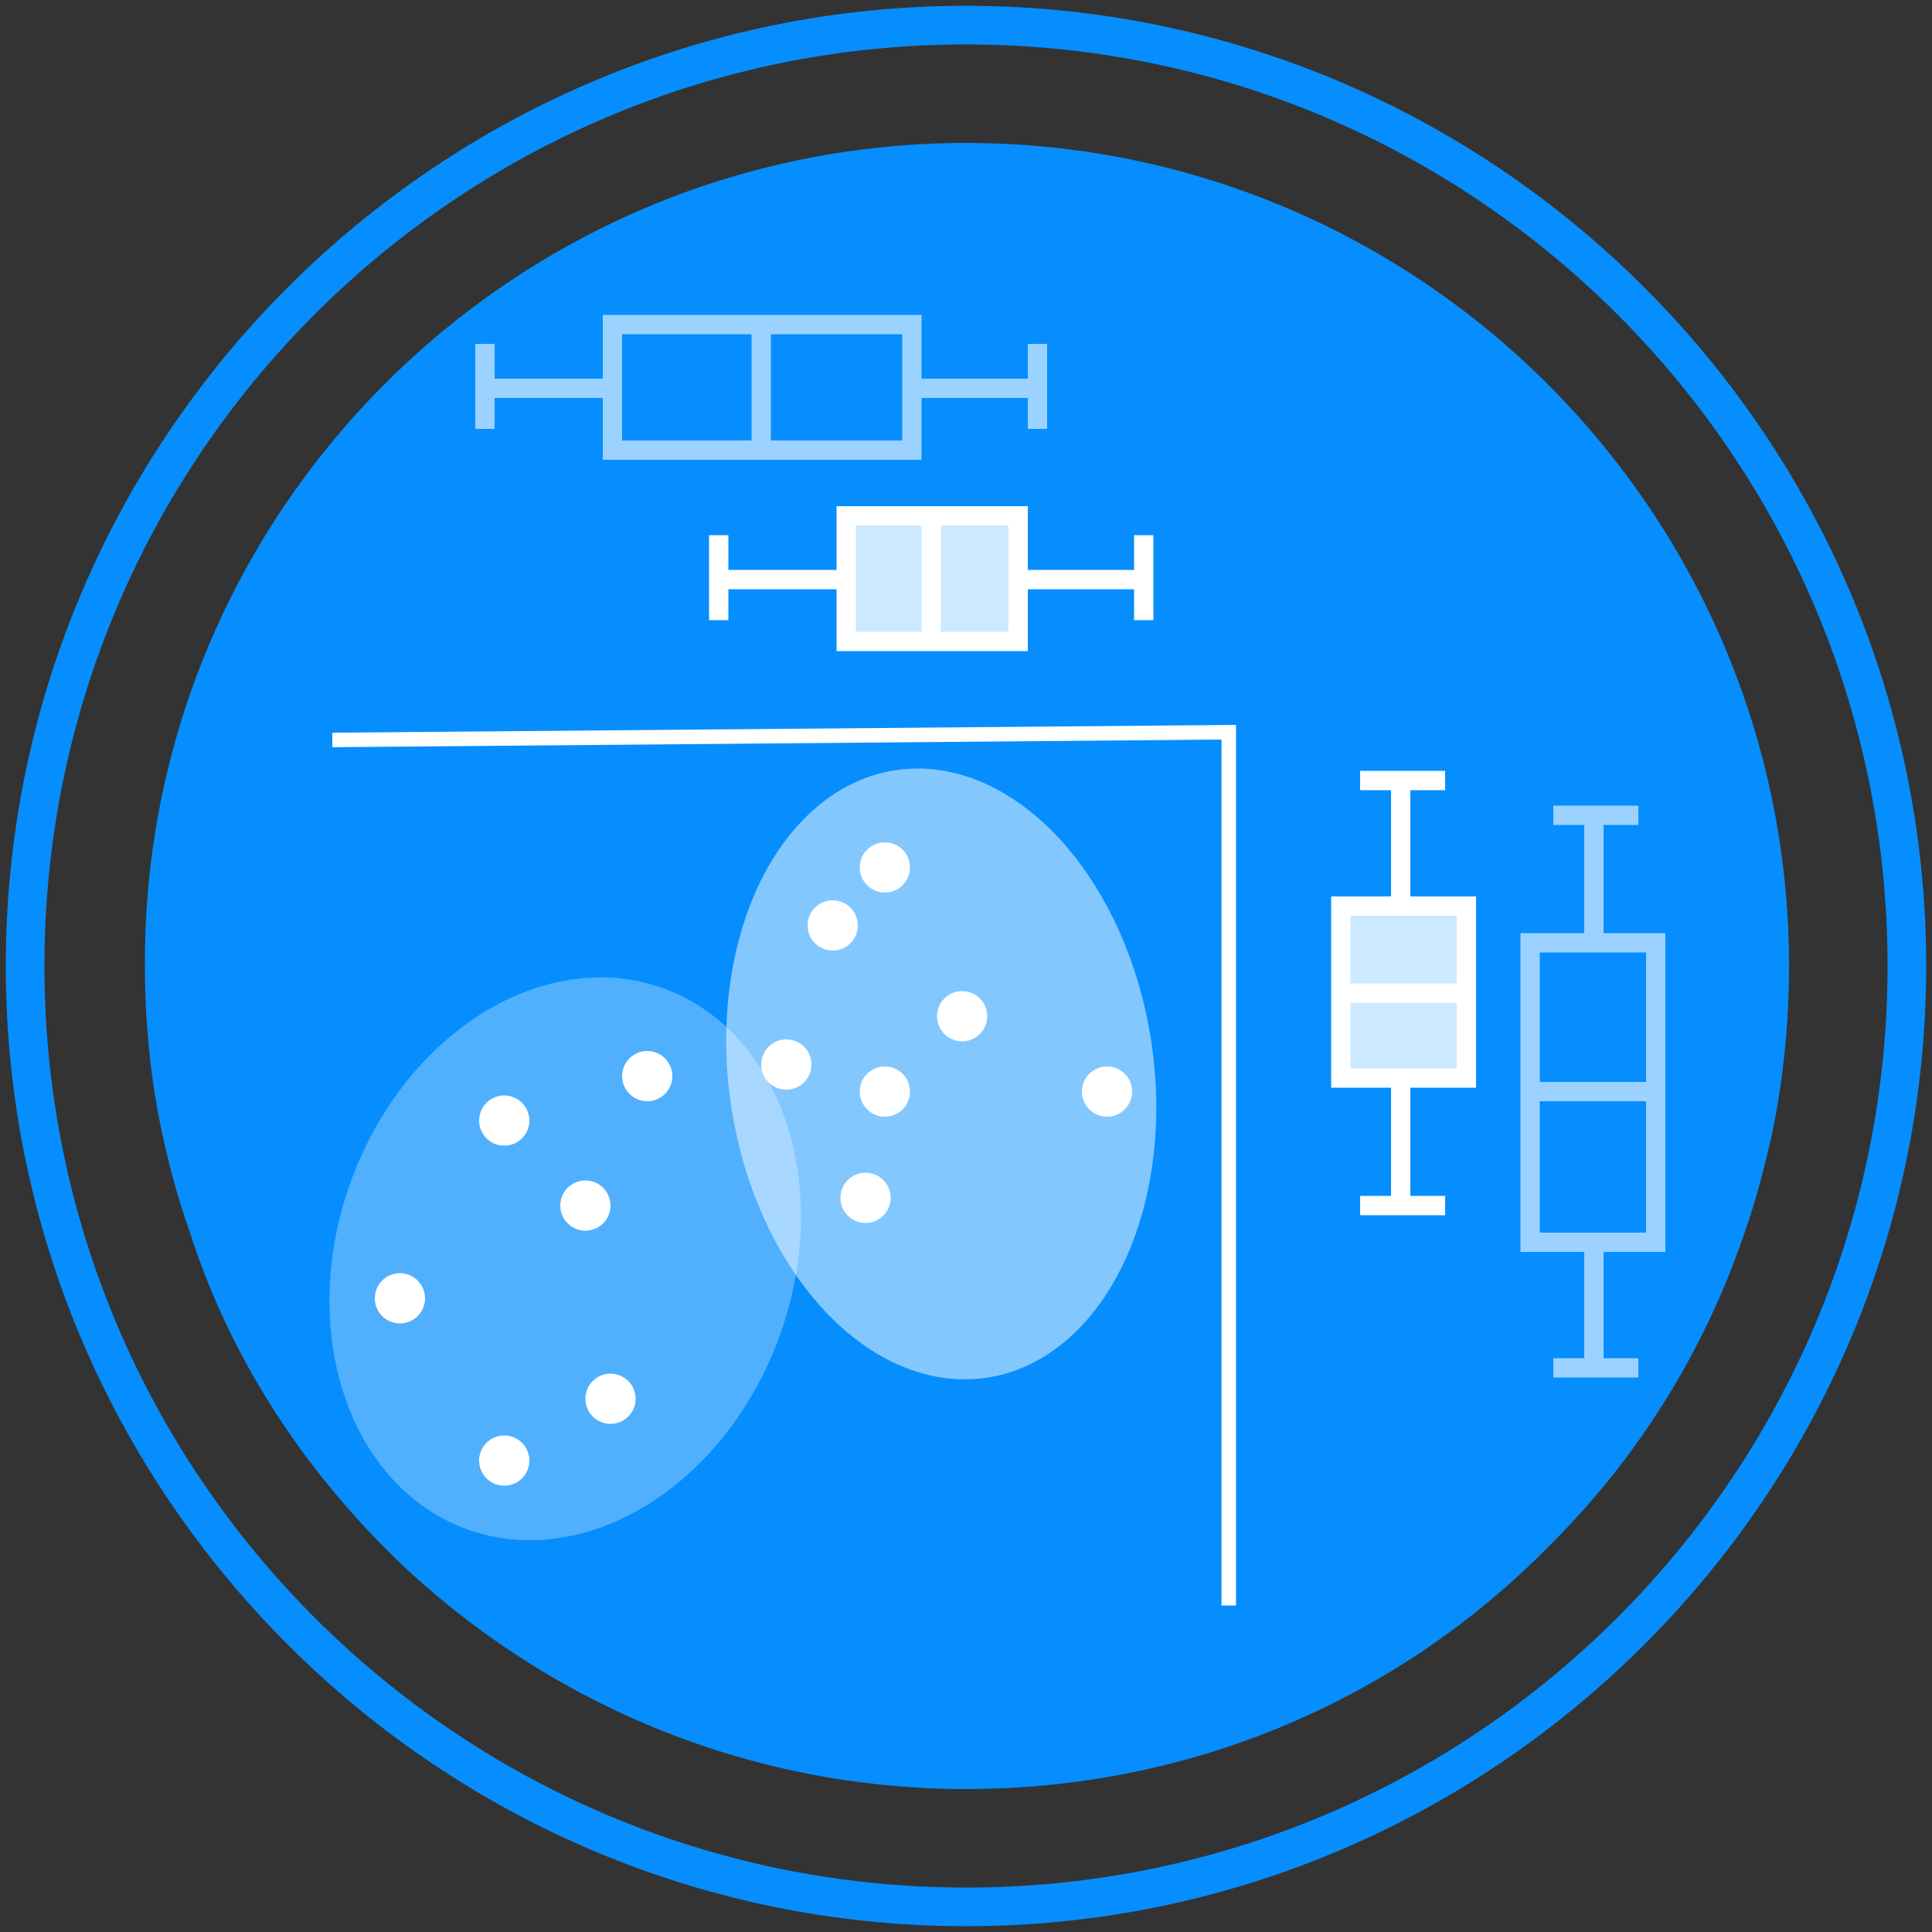
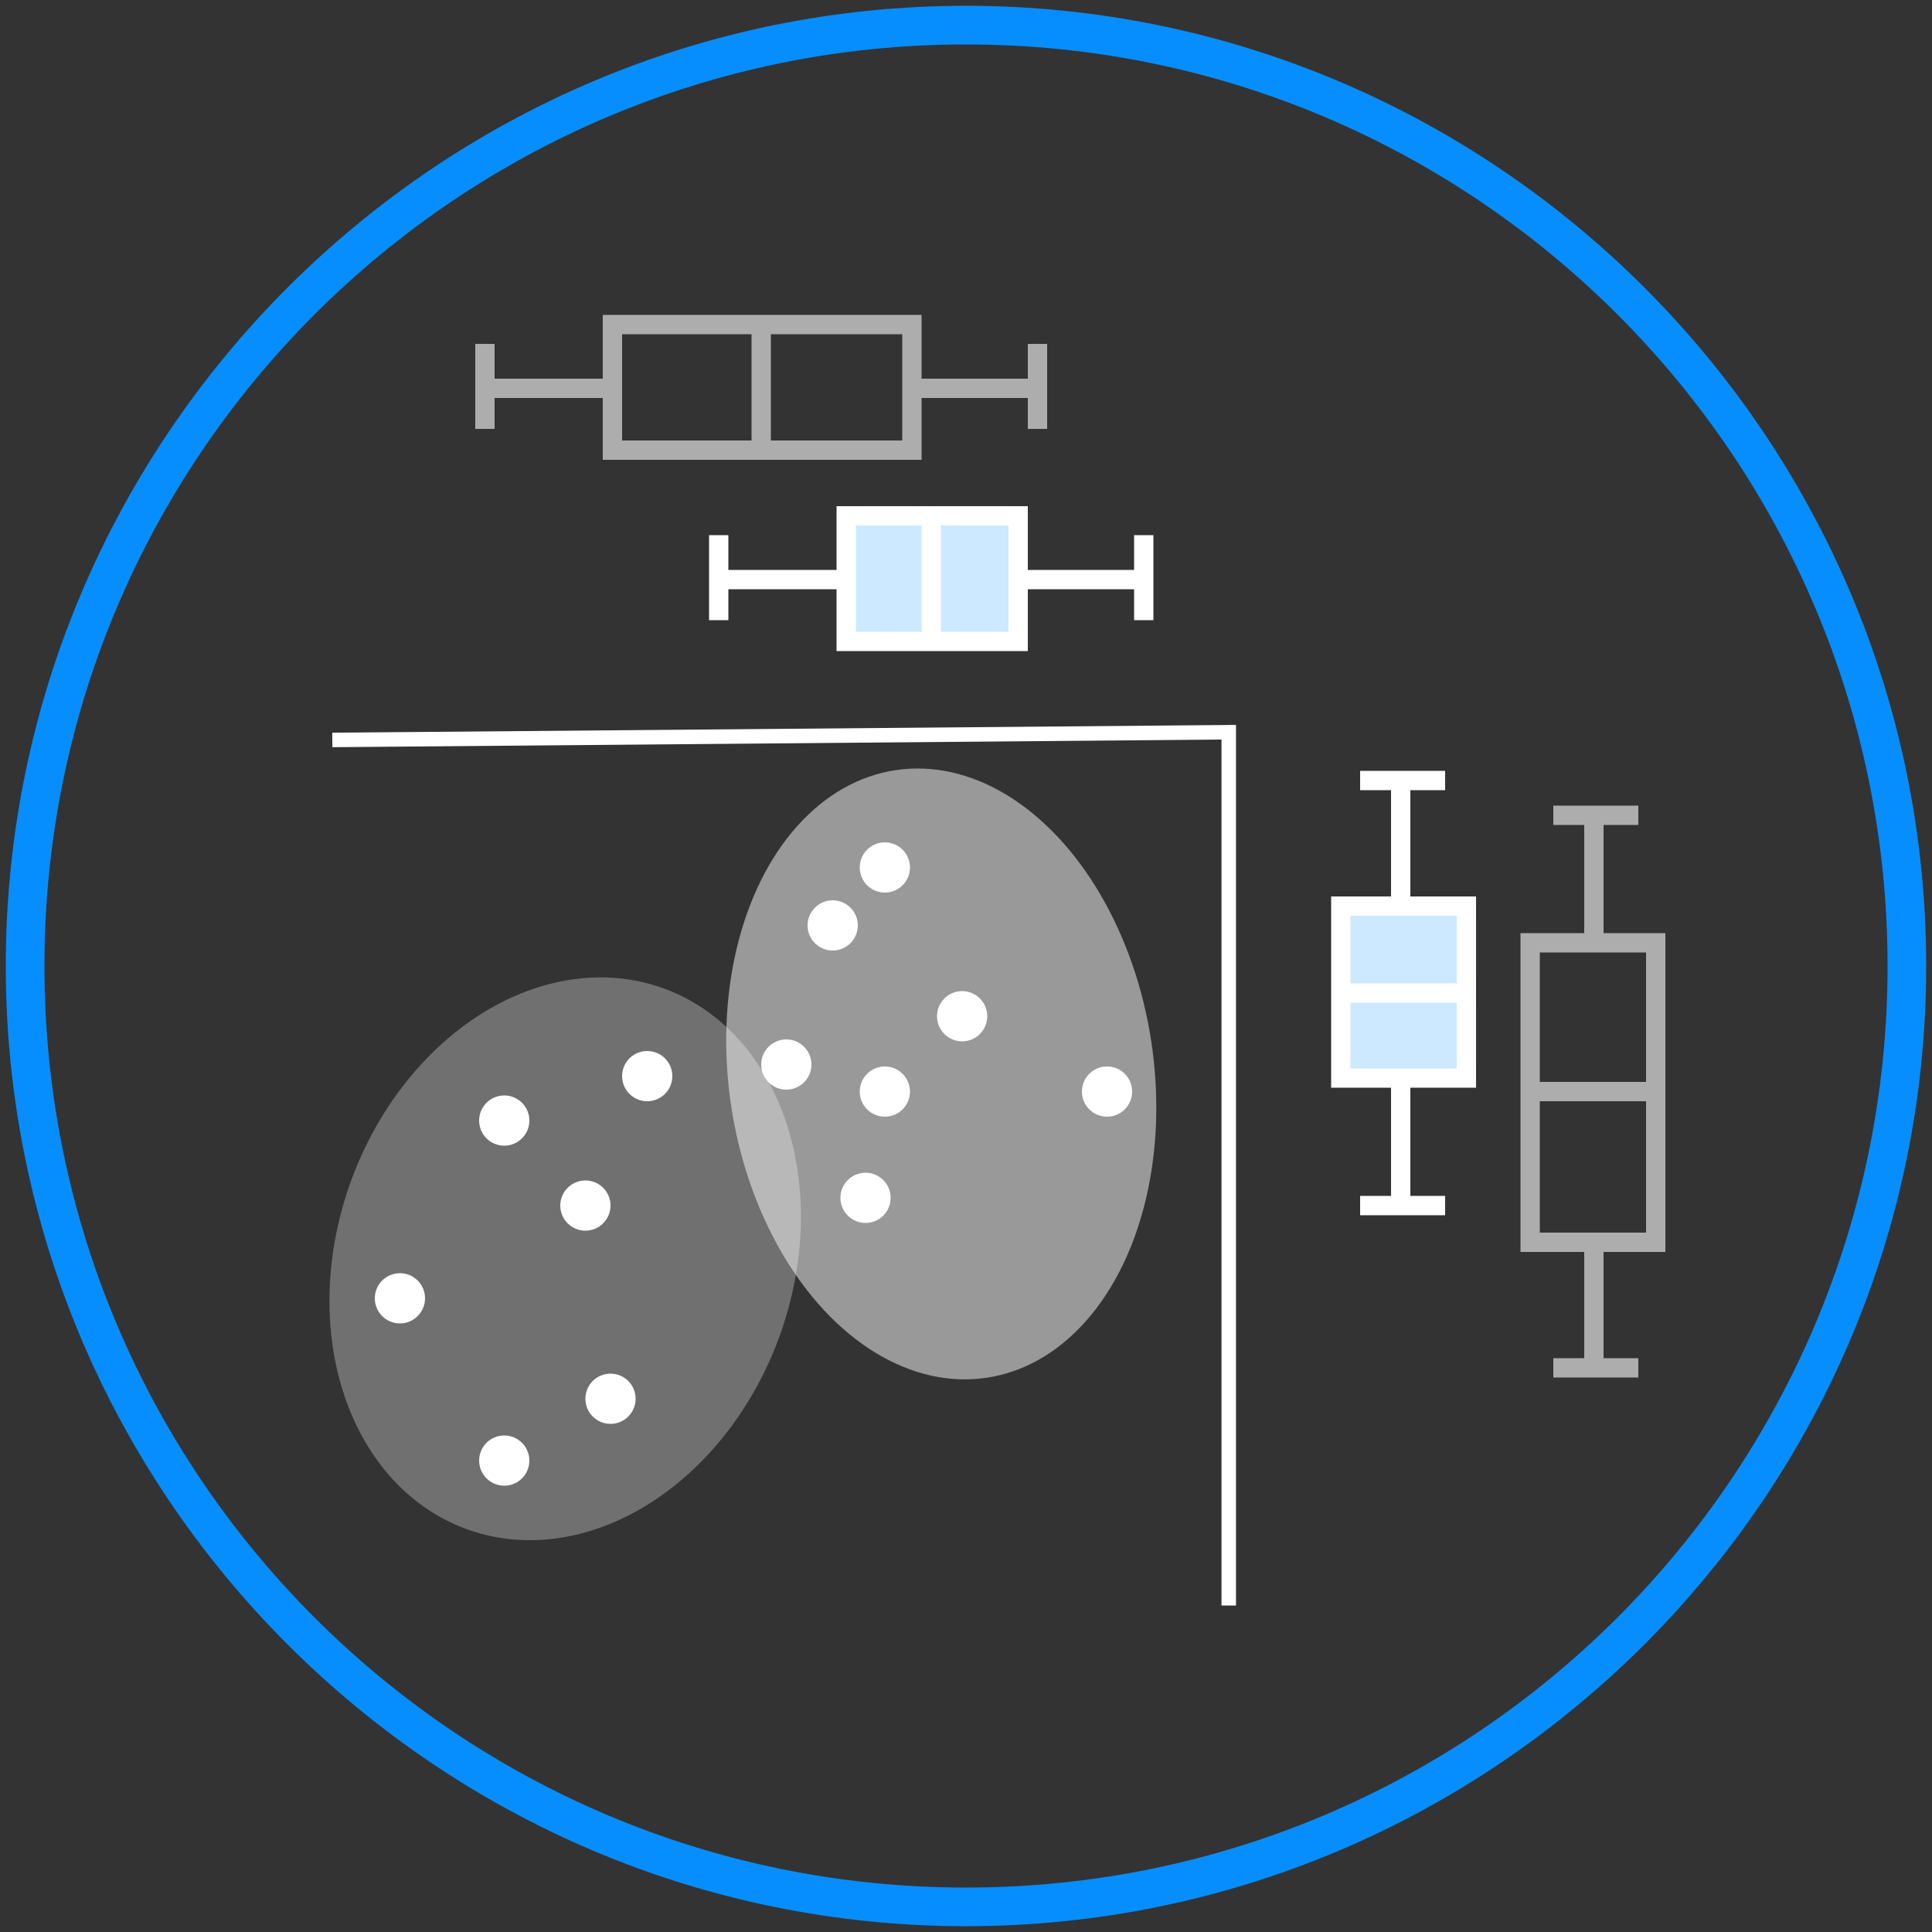
<svg xmlns="http://www.w3.org/2000/svg" version="1.1" id="图层_1" x="0px" y="0px" viewBox="0 0 100 100" style="enable-background:new 0 0 100 100;" xml:space="preserve">
  <rect x="0" y="0" width="100" height="100" fill="#333333" stroke="none" />
  <style type="text/css">
	.st0{fill:#6868E1;stroke:#068EFE;stroke-miterlimit:10;}
	.st1{fill:#068EFE;}
	.st2{opacity:0.3;fill:#FFFFFF;enable-background:new    ;}
	.st3{opacity:0.5;fill:#FFFFFF;enable-background:new    ;}
	.st4{fill:#FFFFFF;}
	.st5{fill:none;stroke:#FFFFFF;stroke-width:0.75;stroke-miterlimit:10;}
	.st6{opacity:0.6;}
	.st7{fill:none;stroke:#FFFFFF;stroke-miterlimit:10;}
	.st8{fill:#CCE9FF;stroke:#FFFFFF;stroke-miterlimit:10;}
</style>
  <g>
    <g>
      <path class="st0" d="M50,99.2C22.9,99.2,0.8,77.1,0.8,50S22.9,0.8,50,0.8S99.2,22.9,99.2,50S77.1,99.2,50,99.2z M50,1.8    C23.4,1.8,1.8,23.4,1.8,50S23.4,98.2,50,98.2S98.2,76.6,98.2,50S76.6,1.8,50,1.8z" />
    </g>
  </g>
  <g>
    <g>
      <g>
        <g>
          <g>
            <g>
              <g>
                <g>
-                   <path class="st1" d="M92.6,50c0,3-0.3,5.9-0.9,8.8c-0.4,1.7-0.8,3.3-1.4,5C88.2,70,84.7,75.6,80,80.2          c-0.2,0.2-0.3,0.3-0.5,0.5c-7.6,7.4-18,11.9-29.5,11.9S28.1,88,20.5,80.7c-0.2-0.2-0.3-0.3-0.5-0.5          C15.4,75.6,11.8,70,9.8,63.7c-0.6-1.7-1-3.2-1.4-5C7.8,55.9,7.5,53,7.5,50C7.4,26.5,26.5,7.4,50,7.4S92.6,26.5,92.6,50z" />
-                 </g>
+                   </g>
              </g>
            </g>
          </g>
        </g>
      </g>
    </g>
  </g>
  <g>
    <g>
      <ellipse transform="matrix(0.343 -0.939 0.939 0.343 -41.924 70.338)" class="st2" cx="29.3" cy="65.1" rx="14.9" ry="11.8" />
      <ellipse transform="matrix(0.989 -0.148 0.148 0.989 -7.674 7.806)" class="st3" cx="48.7" cy="55.6" rx="11" ry="15.9" />
      <circle class="st4" cx="31.6" cy="72.4" r="1.3" />
      <circle class="st4" cx="26.1" cy="58" r="1.3" />
      <circle class="st4" cx="26.1" cy="75.6" r="1.3" />
      <circle class="st4" cx="33.5" cy="55.7" r="1.3" />
      <circle class="st4" cx="20.7" cy="67.2" r="1.3" />
      <circle class="st4" cx="49.8" cy="52.6" r="1.3" />
      <circle class="st4" cx="40.7" cy="55.1" r="1.3" />
      <circle class="st4" cx="44.8" cy="62" r="1.3" />
      <circle class="st4" cx="45.8" cy="56.5" r="1.3" />
      <circle class="st4" cx="43.1" cy="47.9" r="1.3" />
      <circle class="st4" cx="45.8" cy="44.9" r="1.3" />
      <circle class="st4" cx="57.3" cy="56.5" r="1.3" />
      <circle class="st4" cx="30.3" cy="62.4" r="1.3" />
    </g>
    <polyline class="st5" points="17.2,38.3 63.6,37.9 63.6,83.1  " />
  </g>
  <g class="st6">
    <rect x="31.7" y="16.8" class="st7" width="15.5" height="6.5" />
    <line class="st7" x1="39.4" y1="23.3" x2="39.4" y2="16.8" />
    <line class="st7" x1="25.1" y1="17.8" x2="25.1" y2="22.2" />
    <line class="st7" x1="31.7" y1="20.1" x2="25.1" y2="20.1" />
    <line class="st7" x1="53.7" y1="22.2" x2="53.7" y2="17.8" />
    <line class="st7" x1="47.2" y1="20.1" x2="53.7" y2="20.1" />
  </g>
  <g>
    <rect x="43.8" y="26.7" class="st8" width="8.9" height="6.5" />
    <line class="st7" x1="48.2" y1="26.8" x2="48.2" y2="33.3" />
    <line class="st7" x1="59.2" y1="32.1" x2="59.2" y2="27.7" />
    <line class="st7" x1="52.6" y1="30" x2="59.2" y2="30" />
    <line class="st7" x1="37.2" y1="27.7" x2="37.2" y2="32.1" />
    <line class="st7" x1="43.7" y1="30" x2="37.2" y2="30" />
  </g>
  <g class="st6">
    <rect x="79.2" y="48.8" class="st7" width="6.5" height="15.5" />
    <line class="st7" x1="79.5" y1="56.5" x2="85.5" y2="56.5" />
    <line class="st7" x1="84.8" y1="42.2" x2="80.4" y2="42.2" />
    <line class="st7" x1="82.5" y1="48.8" x2="82.5" y2="42.2" />
    <line class="st7" x1="80.4" y1="70.8" x2="84.8" y2="70.8" />
    <line class="st7" x1="82.5" y1="64.3" x2="82.5" y2="70.8" />
  </g>
  <g>
    <rect x="69.4" y="46.9" class="st8" width="6.5" height="8.9" />
    <line class="st7" x1="75.8" y1="51.4" x2="69.3" y2="51.4" />
    <line class="st7" x1="70.4" y1="62.4" x2="74.8" y2="62.4" />
    <line class="st7" x1="72.5" y1="55.8" x2="72.5" y2="62.4" />
    <line class="st7" x1="74.8" y1="40.4" x2="70.4" y2="40.4" />
    <line class="st7" x1="72.5" y1="46.9" x2="72.5" y2="40.4" />
  </g>
</svg>